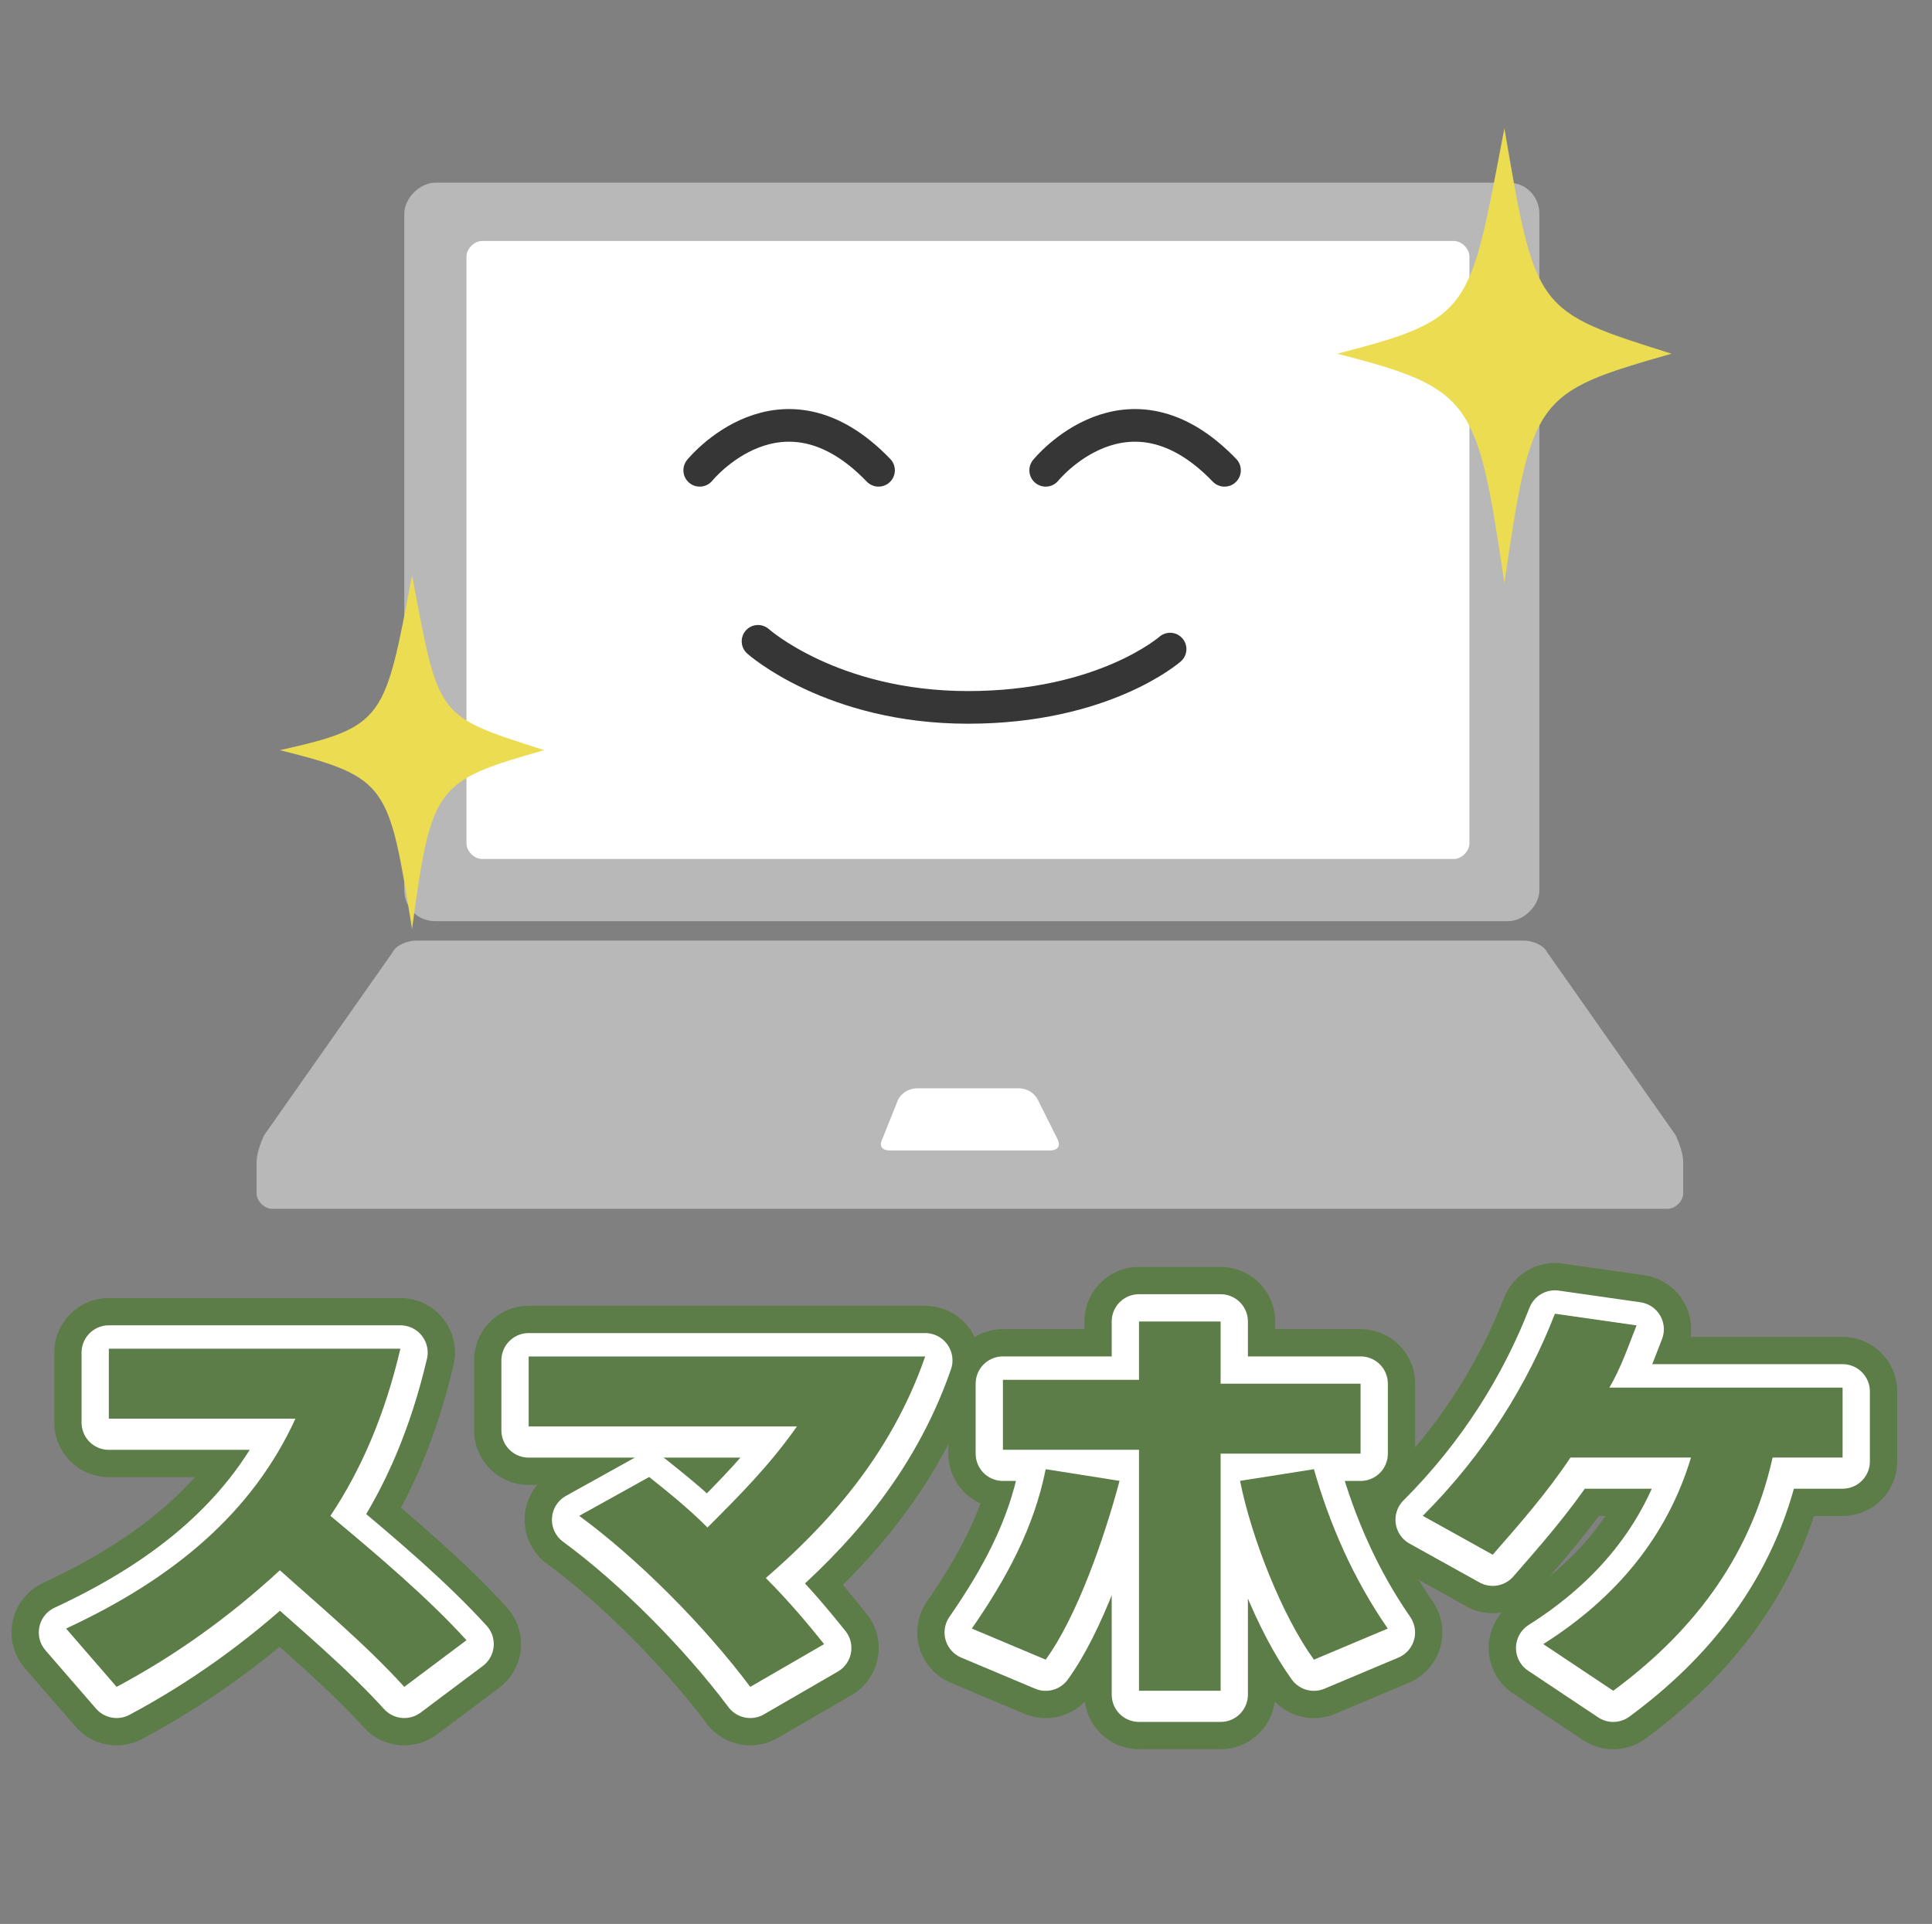
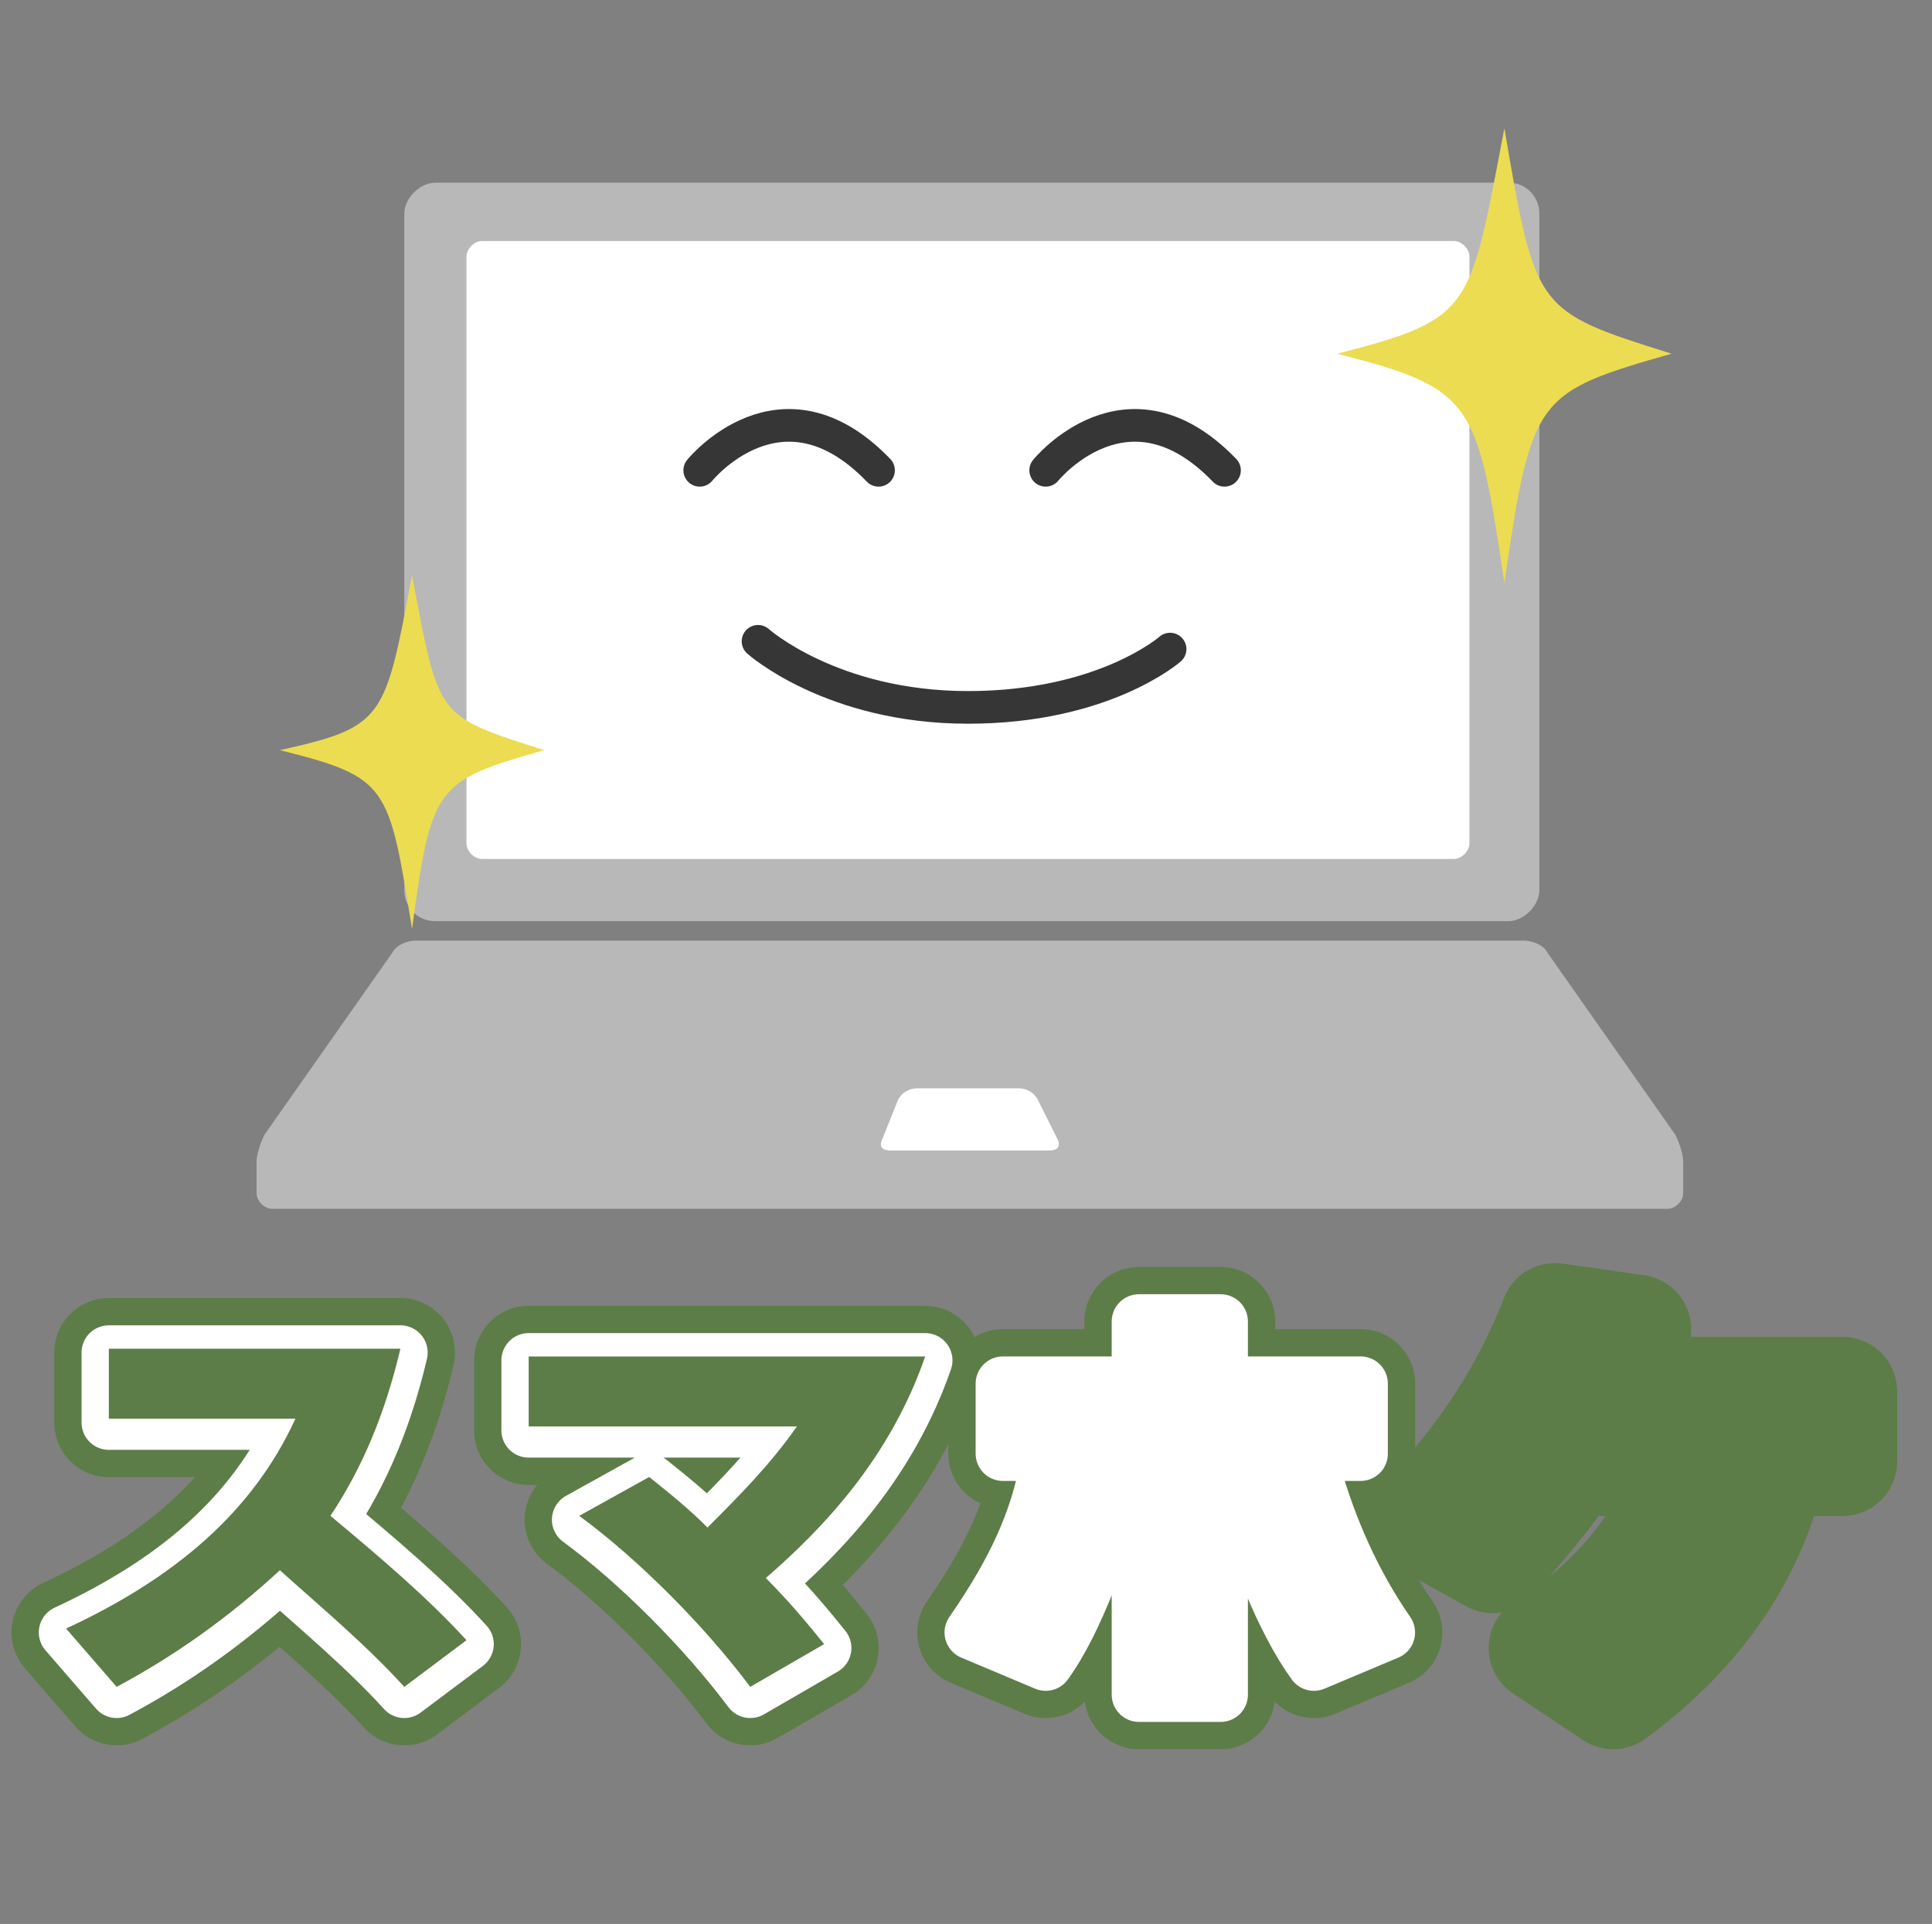
<svg xmlns="http://www.w3.org/2000/svg" version="1.1" id="レイヤー_1" x="0px" y="0px" viewBox="0 0 49.7 49.5" style="enable-background:new 0 0 49.7 49.5;" xml:space="preserve">
  <rect x="0" y="0" width="49.7" height="49.5" fill="#808080" stroke="none" />
  <style type="text/css">
	.st0{fill:#5C7D47;stroke:#5C7D47;stroke-width:2.808;stroke-linecap:round;stroke-linejoin:round;stroke-miterlimit:10;}
	.st1{fill:#FFFFFF;stroke:#FFFFFF;stroke-width:1.404;stroke-linecap:round;stroke-linejoin:round;stroke-miterlimit:10;}
	.st2{fill:#5C7D47;}
	.st3{fill-rule:evenodd;clip-rule:evenodd;fill:#B8B8B8;}
	.st4{fill-rule:evenodd;clip-rule:evenodd;fill:#FFFFFF;}
	.st5{fill:#ECDC52;}
	.st6{fill:none;stroke:#363636;stroke-width:0.84;stroke-linecap:round;}
</style>
  <g>
    <g>
      <path class="st0" d="M10.4,43.5c-1-1.1-2.2-2.1-3.2-3c-1.3,1.2-2.7,2.2-4.2,3l-1.3-1.5c2.8-1.3,4.8-3,5.9-5.4H2.8v-1.8h7.5    c-0.4,1.7-1,3.1-1.8,4.3c1.2,1,2.5,2.1,3.5,3.2L10.4,43.5z" />
      <path class="st0" d="M19.7,40.7c0.6,0.6,1.1,1.2,1.5,1.7l-1.9,1.1c-1.2-1.6-2.9-3.3-4.4-4.4l1.8-1c0.5,0.4,1,0.8,1.5,1.3    c0.8-0.8,1.6-1.6,2.3-2.6h-6.9v-1.8h10.2C22.9,37.6,21.2,39.4,19.7,40.7z" />
      <path class="st0" d="M26.9,42.8L25,42c0.9-1.3,1.6-2.6,1.9-4.1l1.9,0.3C28.4,39.7,27.7,41.7,26.9,42.8z M31.4,37.4v6.2h-2.1v-6.2    h-3.5v-1.8h3.5v-1.6h2.1v1.6H35v1.8H31.4z M33.8,42.8c-0.8-1.1-1.6-3.1-1.9-4.6l1.9-0.3c0.4,1.4,1,2.8,1.9,4.1L33.8,42.8z" />
      <path class="st0" d="M45.6,37.6c-0.6,2.7-2.2,4.6-4.1,6l-1.8-1.2c1.9-1.2,3.2-2.8,3.8-4.8h-3.1c-0.6,0.9-1.3,1.7-2,2.5l-1.8-1    c1.6-1.6,2.7-3.4,3.4-5.2l2.1,0.3c-0.2,0.5-0.4,1.1-0.7,1.6h6v1.8H45.6z" />
    </g>
  </g>
  <g>
    <path class="st1" d="M10.4,43.5c-1-1.1-2.2-2.1-3.2-3c-1.3,1.2-2.7,2.2-4.2,3l-1.3-1.5c2.8-1.3,4.8-3,5.9-5.4H2.8v-1.8h7.5   c-0.4,1.7-1,3.1-1.8,4.3c1.2,1,2.5,2.1,3.5,3.2L10.4,43.5z" />
    <path class="st1" d="M19.7,40.7c0.6,0.6,1.1,1.2,1.5,1.7l-1.9,1.1c-1.2-1.6-2.9-3.3-4.4-4.4l1.8-1c0.5,0.4,1,0.8,1.5,1.3   c0.8-0.8,1.6-1.6,2.3-2.6h-6.9v-1.8h10.2C22.9,37.6,21.2,39.4,19.7,40.7z" />
    <path class="st1" d="M26.9,42.8L25,42c0.9-1.3,1.6-2.6,1.9-4.1l1.9,0.3C28.4,39.7,27.7,41.7,26.9,42.8z M31.4,37.4v6.2h-2.1v-6.2   h-3.5v-1.8h3.5v-1.6h2.1v1.6H35v1.8H31.4z M33.8,42.8c-0.8-1.1-1.6-3.1-1.9-4.6l1.9-0.3c0.4,1.4,1,2.8,1.9,4.1L33.8,42.8z" />
-     <path class="st1" d="M45.6,37.6c-0.6,2.7-2.2,4.6-4.1,6l-1.8-1.2c1.9-1.2,3.2-2.8,3.8-4.8h-3.1c-0.6,0.9-1.3,1.7-2,2.5l-1.8-1   c1.6-1.6,2.7-3.4,3.4-5.2l2.1,0.3c-0.2,0.5-0.4,1.1-0.7,1.6h6v1.8H45.6z" />
  </g>
  <g>
    <path class="st2" d="M10.4,43.4c-1-1.1-2.2-2.1-3.2-3c-1.3,1.2-2.7,2.2-4.2,3l-1.3-1.5c2.8-1.3,4.8-3,5.9-5.4H2.8v-1.8h7.5   c-0.4,1.7-1,3.1-1.8,4.3c1.2,1,2.5,2.1,3.5,3.2L10.4,43.4z" />
    <path class="st2" d="M19.7,40.6c0.6,0.6,1.1,1.2,1.5,1.7l-1.9,1.1c-1.2-1.6-2.9-3.3-4.4-4.4l1.8-1c0.5,0.4,1,0.8,1.5,1.3   c0.8-0.8,1.6-1.6,2.3-2.6h-6.9v-1.8h10.2C22.9,37.5,21.2,39.3,19.7,40.6z" />
-     <path class="st2" d="M26.9,42.7L25,41.9c0.9-1.3,1.6-2.6,1.9-4.1l1.9,0.3C28.4,39.6,27.7,41.6,26.9,42.7z M31.4,37.3v6.2h-2.1v-6.2   h-3.5v-1.8h3.5V34h2.1v1.6H35v1.8H31.4z M33.8,42.7c-0.8-1.1-1.6-3.1-1.9-4.6l1.9-0.3c0.4,1.4,1,2.8,1.9,4.1L33.8,42.7z" />
-     <path class="st2" d="M45.6,37.5c-0.6,2.7-2.2,4.6-4.1,6l-1.8-1.2c1.9-1.2,3.2-2.8,3.8-4.8h-3.1c-0.6,0.9-1.3,1.7-2,2.5l-1.8-1   c1.6-1.6,2.7-3.4,3.4-5.2l2.1,0.3c-0.2,0.5-0.4,1.1-0.7,1.6h6v1.8H45.6z" />
  </g>
  <g>
    <g>
      <path class="st3" d="M39.6,22.9c0,0.4-0.4,0.8-0.8,0.8H11.2c-0.5,0-0.8-0.4-0.8-0.8V5.5c0-0.4,0.4-0.8,0.8-0.8h27.6    c0.5,0,0.8,0.4,0.8,0.8V22.9z" />
      <path class="st3" d="M39.8,24.5c-0.1-0.2-0.4-0.3-0.6-0.3H10.7c-0.2,0-0.5,0.1-0.6,0.3l-3.3,4.7c-0.1,0.2-0.2,0.5-0.2,0.7v0.8    c0,0.2,0.2,0.4,0.4,0.4h35.9c0.2,0,0.4-0.2,0.4-0.4v-0.8c0-0.2-0.1-0.5-0.2-0.7L39.8,24.5z" />
      <path class="st4" d="M37.8,21.7c0,0.2-0.2,0.4-0.4,0.4h-25c-0.2,0-0.4-0.2-0.4-0.4V6.6c0-0.2,0.2-0.4,0.4-0.4h25    c0.2,0,0.4,0.2,0.4,0.4V21.7z" />
      <path class="st4" d="M27.2,29.3c0.1,0.2,0,0.3-0.2,0.3h-4.1c-0.2,0-0.3-0.1-0.2-0.3l0.4-1c0.1-0.2,0.3-0.3,0.5-0.3h2.6    c0.2,0,0.4,0.1,0.5,0.3L27.2,29.3z" />
    </g>
    <g>
      <path class="st5" d="M43,9.1C39.5,8,39.5,8,38.7,3.3c-0.9,4.7-0.8,4.9-4.3,5.8c3.5,0.9,3.6,1.2,4.3,5.9    C39.4,10.2,39.5,10.1,43,9.1z" />
    </g>
    <g>
      <path class="st5" d="M14,19.3c-2.8-0.9-2.7-0.8-3.4-4.5c-0.7,3.7-0.7,3.9-3.4,4.5c2.8,0.7,2.8,0.9,3.4,4.6    C11.1,20.2,11.2,20.1,14,19.3z" />
    </g>
    <path class="st6" d="M18,12.1c0,0,2.1-2.6,4.6,0" />
    <path class="st6" d="M26.9,12.1c0,0,2.1-2.6,4.6,0" />
    <path class="st6" d="M19.5,16.5c0,0,1.9,1.7,5.4,1.7s5.2-1.5,5.2-1.5" />
  </g>
</svg>